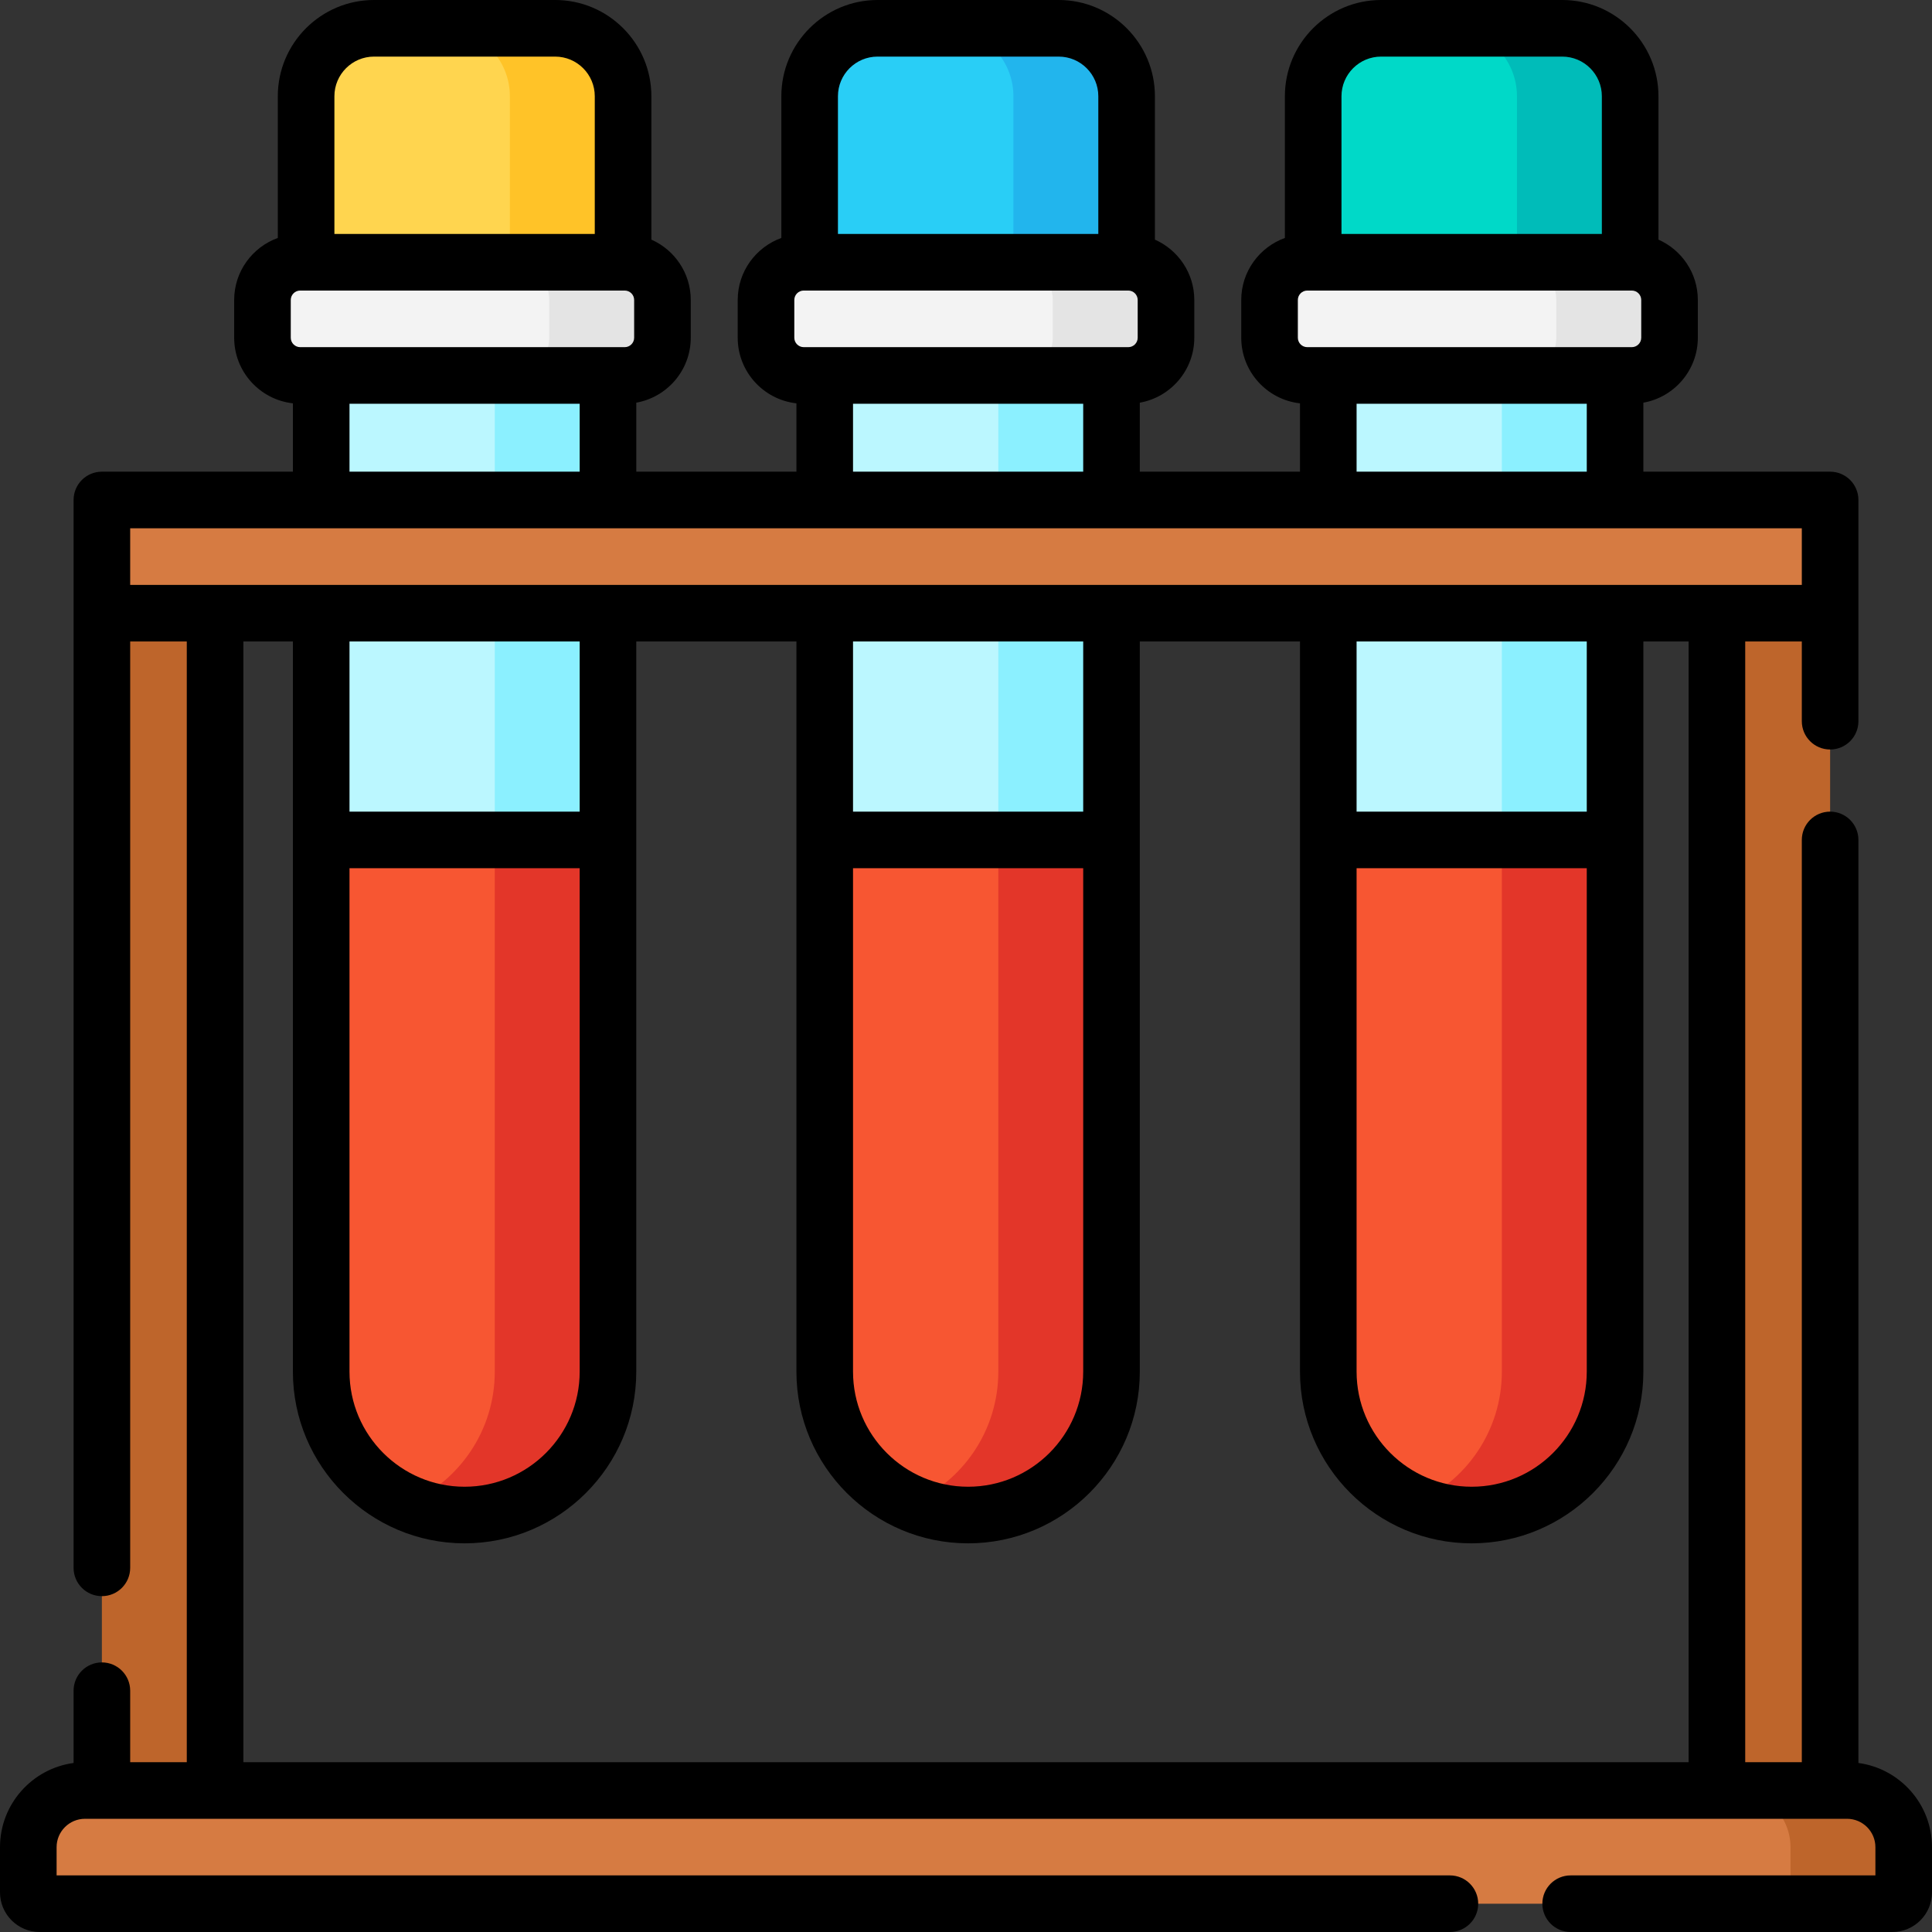
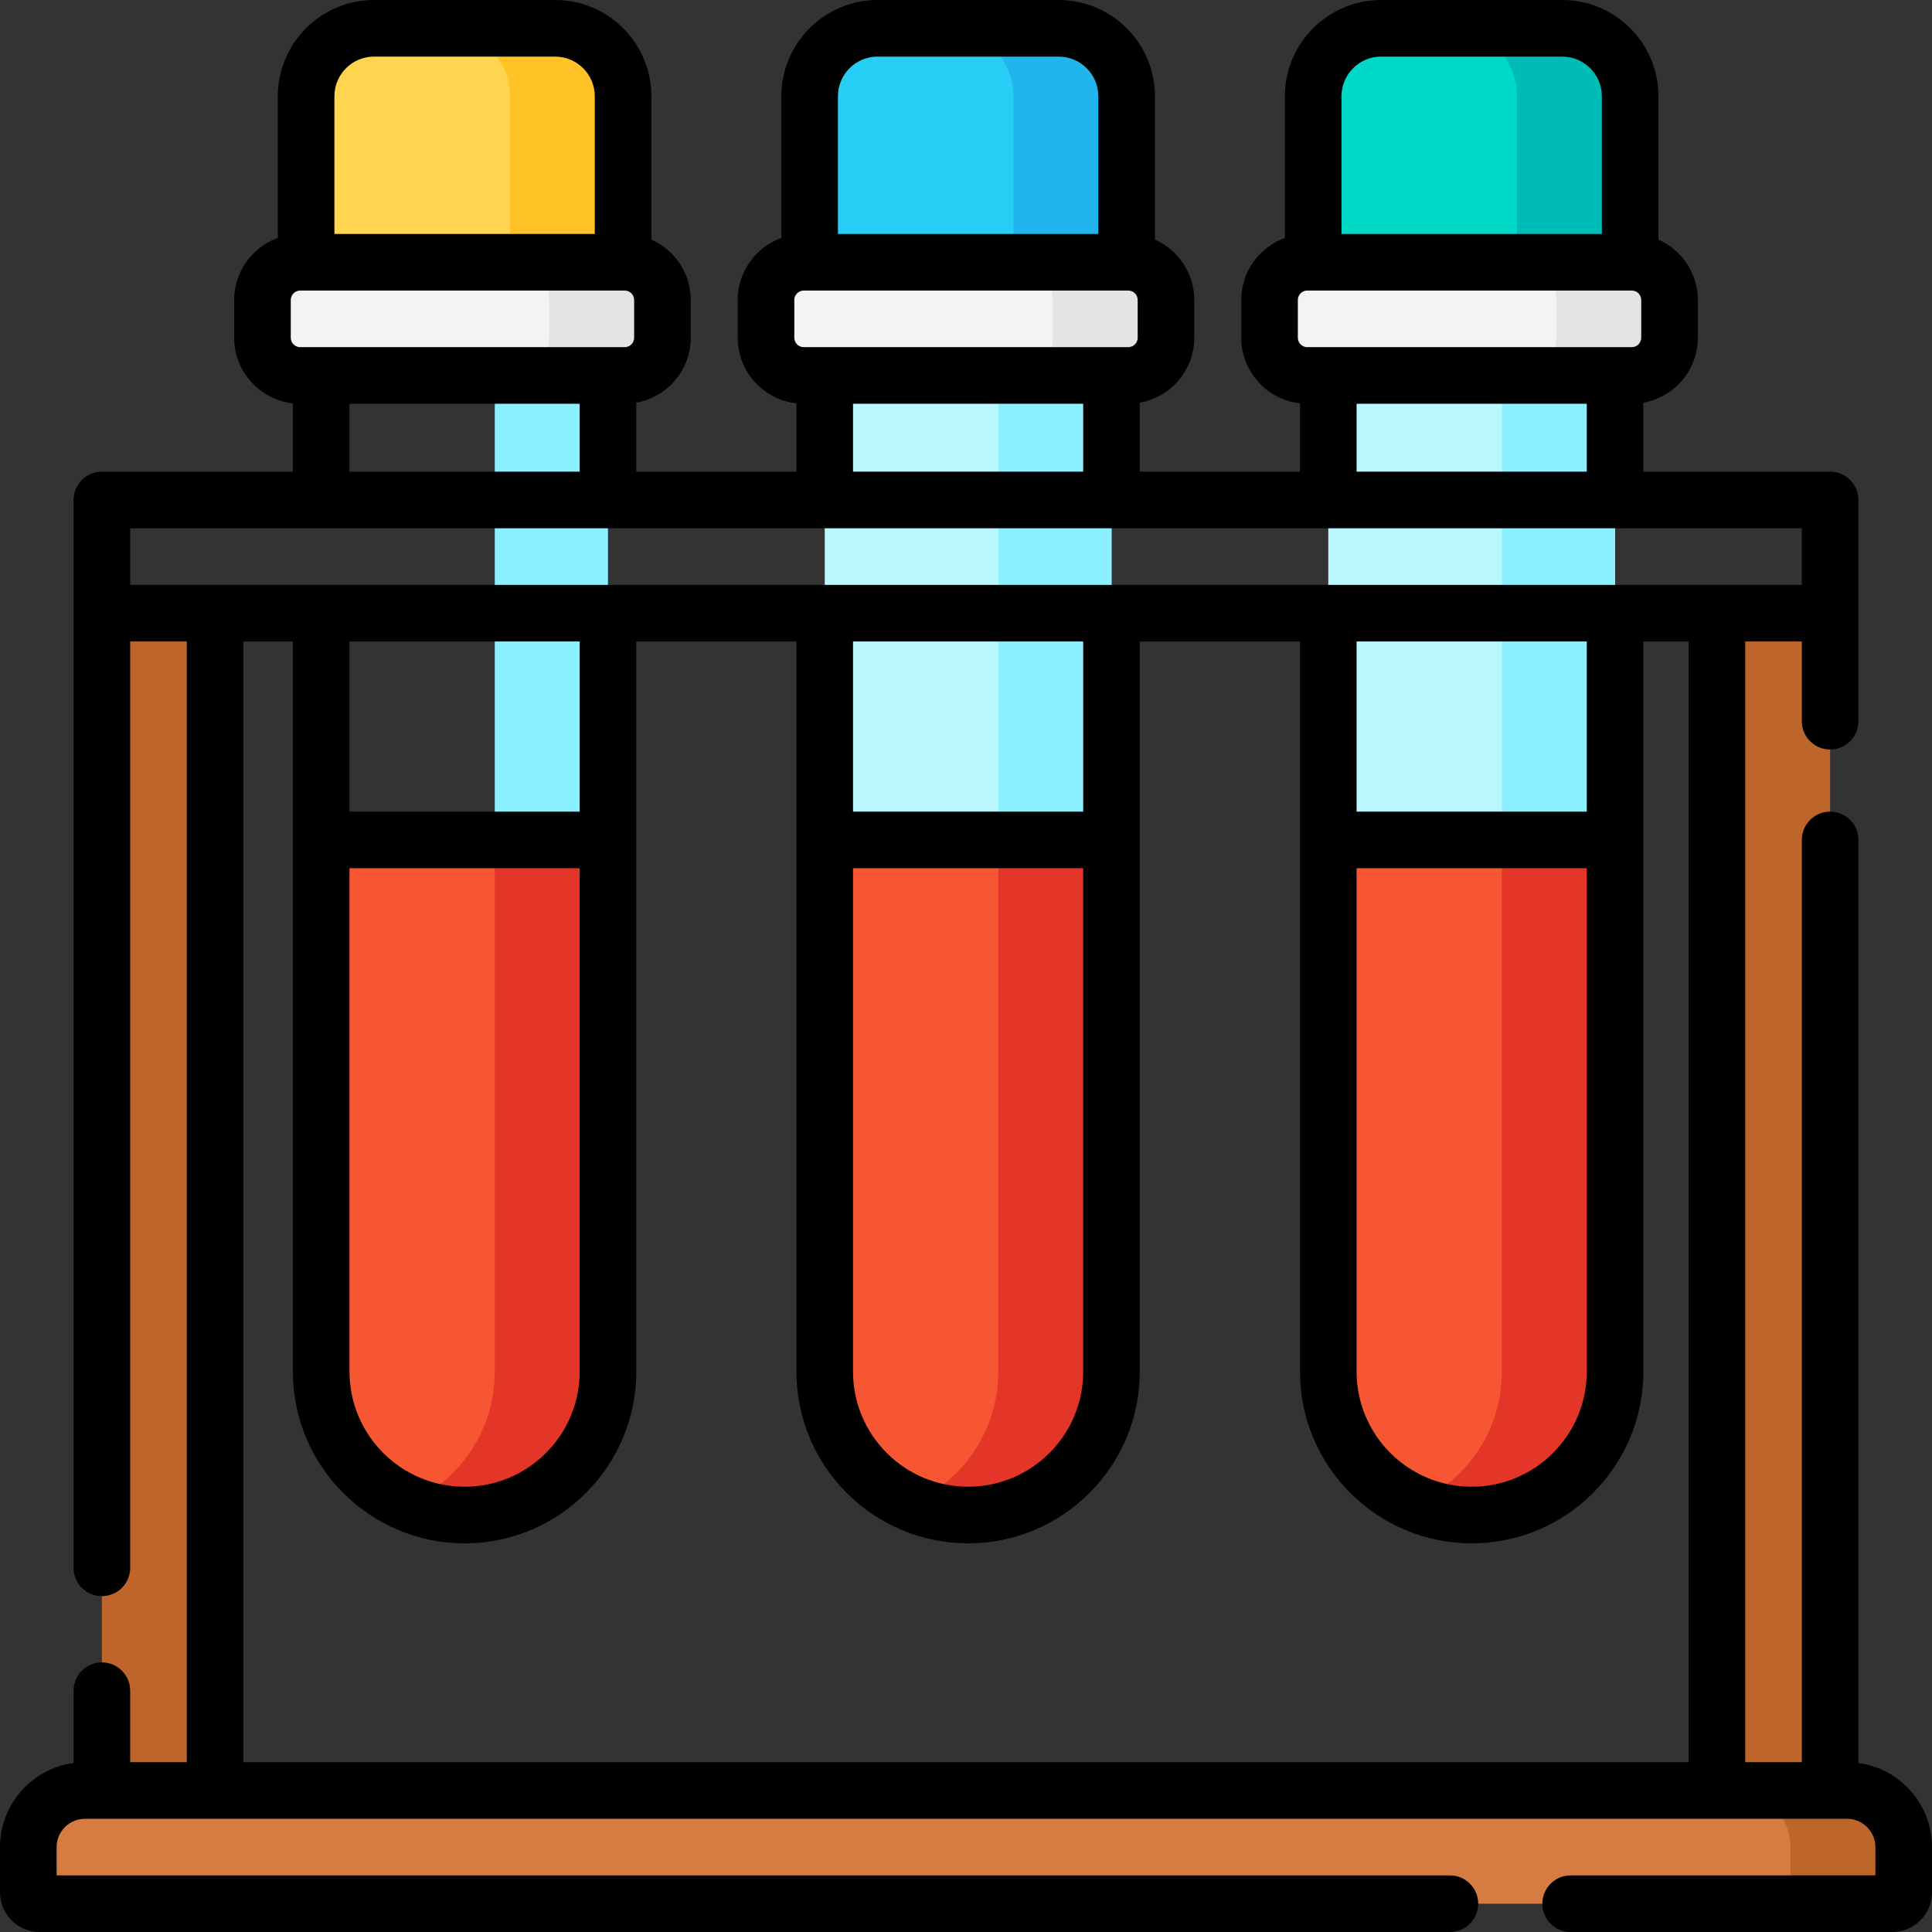
<svg xmlns="http://www.w3.org/2000/svg" id="Layer_1" enable-background="new 0 0 512 512" height="512" viewBox="0 0 512 512" width="512">
  <rect x="0" y="0" width="512" height="512" fill="#333333" stroke="none" />
  <g>
    <path d="m165.121 69.5h-84v-44c0-9.941 8.059-18 18-18h48c9.941 0 18 8.059 18 18z" fill="#ffd54f" />
    <path d="m147.121 7.5h-30c9.941 0 18 8.059 18 18v44h30v-44c0-9.941-8.059-18-18-18z" fill="#ffc328" />
    <path d="m165.557 99.5h-86c-5.523 0-10-4.477-10-10v-10c0-5.523 4.477-10 10-10h86c5.523 0 10 4.477 10 10v10c0 5.523-4.477 10-10 10z" fill="#f3f3f3" />
    <path d="m165.557 69.5h-30c5.523 0 10 4.477 10 10v10c0 5.523-4.477 10-10 10h30c5.523 0 10-4.477 10-10v-10c0-5.523-4.477-10-10-10z" fill="#e4e4e4" />
-     <path d="m123.121 401.5c-20.987 0-38-17.013-38-38v-264h76v264c0 20.987-17.013 38-38 38z" fill="#bbf7ff" />
    <path d="m131.121 99.5v264c0 15.659-9.474 29.101-23 34.919 4.602 1.98 9.672 3.081 15 3.081 20.987 0 38-17.013 38-38v-264z" fill="#8bf0ff" />
    <path d="m85.121 222.59v140.91c0 20.987 17.013 38 38 38 20.987 0 38-17.013 38-38v-140.91z" fill="#f75632" />
    <path d="m131.121 222.59v140.91c0 15.659-9.474 29.101-23 34.919 4.602 1.98 9.672 3.081 15 3.081 20.987 0 38-17.013 38-38v-140.91z" fill="#e33629" />
    <path d="m298.564 69.5h-84v-44c0-9.941 8.059-18 18-18h48c9.941 0 18 8.059 18 18z" fill="#29cef6" />
    <path d="m280.564 7.5h-30c9.941 0 18 8.059 18 18v44h30v-44c0-9.941-8.059-18-18-18z" fill="#22b5ed" />
    <path d="m299 99.5h-86c-5.523 0-10-4.477-10-10v-10c0-5.523 4.477-10 10-10h86c5.523 0 10 4.477 10 10v10c0 5.523-4.477 10-10 10z" fill="#f3f3f3" />
    <path d="m299 69.5h-30c5.523 0 10 4.477 10 10v10c0 5.523-4.477 10-10 10h30c5.523 0 10-4.477 10-10v-10c0-5.523-4.477-10-10-10z" fill="#e4e4e4" />
    <path d="m256.564 401.5c-20.987 0-38-17.013-38-38v-264h76v264c0 20.987-17.013 38-38 38z" fill="#bbf7ff" />
    <path d="m264.564 99.5v264c0 15.659-9.474 29.101-23 34.919 4.602 1.98 9.672 3.081 15 3.081 20.987 0 38-17.013 38-38v-264z" fill="#8bf0ff" />
    <path d="m218.564 222.59v140.91c0 20.987 17.013 38 38 38 20.987 0 38-17.013 38-38v-140.91z" fill="#f75632" />
    <path d="m264.564 222.59v140.91c0 15.659-9.474 29.101-23 34.919 4.602 1.98 9.672 3.081 15 3.081 20.987 0 38-17.013 38-38v-140.91z" fill="#e33629" />
    <path d="m432.007 69.5h-84v-44c0-9.941 8.059-18 18-18h48c9.941 0 18 8.059 18 18z" fill="#00d9c8" />
    <path d="m414.007 7.5h-30c9.941 0 18 8.059 18 18v44h30v-44c0-9.941-8.059-18-18-18z" fill="#00bcb9" />
    <path d="m432.443 99.5h-86c-5.523 0-10-4.477-10-10v-10c0-5.523 4.477-10 10-10h86c5.523 0 10 4.477 10 10v10c0 5.523-4.477 10-10 10z" fill="#f3f3f3" />
    <path d="m432.443 69.5h-30c5.523 0 10 4.477 10 10v10c0 5.523-4.477 10-10 10h30c5.523 0 10-4.477 10-10v-10c0-5.523-4.477-10-10-10z" fill="#e4e4e4" />
    <path d="m390.007 401.5c-20.987 0-38-17.013-38-38v-264h76v264c0 20.987-17.013 38-38 38z" fill="#bbf7ff" />
    <path d="m398.007 99.5v264c0 15.659-9.474 29.101-23 34.919 4.602 1.98 9.672 3.081 15 3.081 20.987 0 38-17.013 38-38v-264z" fill="#8bf0ff" />
    <path d="m352.007 222.59v140.91c0 20.987 17.013 38 38 38 20.987 0 38-17.013 38-38v-140.91z" fill="#f75632" />
    <path d="m398.007 222.59v140.91c0 15.659-9.474 29.101-23 34.919 4.602 1.98 9.672 3.081 15 3.081 20.987 0 38-17.013 38-38v-140.91z" fill="#e33629" />
    <path d="m501.5 504.5h-491c-1.657 0-3-1.343-3-3v-11.981c0-8.295 6.724-15.019 15.019-15.019h466.962c8.295 0 15.019 6.724 15.019 15.019v11.981c0 1.657-1.343 3-3 3z" fill="#d67b42" />
    <g fill="#be652b">
      <path d="m489.481 474.5h-30c8.295 0 15.019 6.724 15.019 15.019v11.981c0 1.657-1.343 3-3 3h30c1.657 0 3-1.343 3-3v-11.981c0-8.295-6.724-15.019-15.019-15.019z" />
      <path d="m27 162.5h30v312h-30z" />
      <path d="m455 162.5h30v312h-30z" />
    </g>
-     <path d="m241-81.5h30v458h-30z" fill="#d67b42" transform="matrix(0 1 -1 0 403.5 -108.5)" />
    <path d="m492.5 467.208v-244.618c0-4.142-3.357-7.5-7.5-7.5s-7.5 3.358-7.5 7.5v244.41h-15v-297h15v21.126c0 4.142 3.357 7.5 7.5 7.5s7.5-3.358 7.5-7.5v-58.626c0-4.142-3.357-7.5-7.5-7.5h-49.49v-18.286c8.19-1.456 14.434-8.612 14.434-17.214v-10c0-7.135-4.298-13.277-10.437-15.998v-38.002c0-14.061-11.439-25.5-25.5-25.5h-48c-14.061 0-25.5 11.439-25.5 25.5v37.559c-6.732 2.439-11.563 8.878-11.563 16.441v10c0 8.995 6.824 16.421 15.566 17.387v18.113h-42.45v-18.285c8.193-1.453 14.44-8.611 14.44-17.215v-10c0-7.135-4.298-13.276-10.436-15.997v-38.003c0-14.061-11.439-25.5-25.5-25.5h-48c-14.061 0-25.5 11.439-25.5 25.5v37.559c-6.732 2.439-11.564 8.878-11.564 16.441v10c0 8.993 6.821 16.417 15.56 17.386v18.114h-42.44v-18.286c8.191-1.455 14.437-8.611 14.437-17.214v-10c0-7.135-4.298-13.276-10.436-15.997v-38.003c0-14.061-11.439-25.5-25.5-25.5h-48c-14.061 0-25.5 11.439-25.5 25.5v37.558c-6.732 2.439-11.564 8.878-11.564 16.442v10c0 8.994 6.823 16.419 15.563 17.387v18.113h-50.62c-4.142 0-7.5 3.358-7.5 7.5v282.998c0 4.142 3.358 7.5 7.5 7.5s7.5-3.358 7.5-7.5v-245.498h15v297h-15v-18.944c0-4.142-3.358-7.5-7.5-7.5s-7.5 3.358-7.5 7.5v19.153c-10.994 1.48-19.5 10.917-19.5 22.31v11.981c0 5.79 4.71 10.5 10.5 10.5h373.739c4.143 0 7.5-3.358 7.5-7.5s-3.357-7.5-7.5-7.5h-369.239v-7.481c0-4.146 3.373-7.519 7.519-7.519h466.961c4.146 0 7.52 3.373 7.52 7.519v7.481h-80.761c-4.143 0-7.5 3.358-7.5 7.5s3.357 7.5 7.5 7.5h85.261c5.79 0 10.5-4.71 10.5-10.5v-11.981c0-11.393-8.506-20.83-19.5-22.311zm-136.993-441.708c0-5.79 4.71-10.5 10.5-10.5h48c5.79 0 10.5 4.71 10.5 10.5v36.5h-69zm-11.564 54c0-1.378 1.121-2.5 2.5-2.5h86c1.379 0 2.5 1.122 2.5 2.5v10c0 1.378-1.121 2.5-2.5 2.5h-86c-1.379 0-2.5-1.122-2.5-2.5zm15.567 27.5h61v18h-61zm-137.446-81.5c0-5.79 4.71-10.5 10.5-10.5h48c5.79 0 10.5 4.71 10.5 10.5v36.5h-69zm-11.564 54c0-1.378 1.122-2.5 2.5-2.5h86c1.379 0 2.5 1.122 2.5 2.5v10c0 1.378-1.121 2.5-2.5 2.5h-86c-1.378 0-2.5-1.122-2.5-2.5zm15.56 27.5h61v18h-61zm-137.439-81.5c0-5.79 4.71-10.5 10.5-10.5h48c5.79 0 10.5 4.71 10.5 10.5v36.5h-69zm-11.564 54c0-1.378 1.122-2.5 2.5-2.5h86c1.378 0 2.5 1.122 2.5 2.5v10c0 1.378-1.122 2.5-2.5 2.5h-86c-1.378 0-2.5-1.122-2.5-2.5zm15.563 27.5h61v18h-61zm-58.12 48v-15h443v15zm325.01 75.09h61v133.41c0 16.818-13.683 30.5-30.5 30.5s-30.5-13.682-30.5-30.5zm61-15h-61v-45.09h61zm-194.45 15h61v133.41c0 16.818-13.682 30.5-30.5 30.5s-30.5-13.682-30.5-30.5zm61-15h-61v-45.09h61zm-194.44 15h61v133.41c0 16.818-13.682 30.5-30.5 30.5s-30.5-13.682-30.5-30.5zm61-15h-61v-45.09h61zm-89.12-45.09h13.12v193.5c0 25.089 20.411 45.5 45.5 45.5s45.5-20.411 45.5-45.5v-193.5h42.44v193.5c0 25.089 20.411 45.5 45.5 45.5 25.088 0 45.5-20.411 45.5-45.5v-193.5h42.45v193.5c0 25.089 20.411 45.5 45.5 45.5s45.5-20.411 45.5-45.5v-193.5h11.99v297h-383z" />
  </g>
</svg>